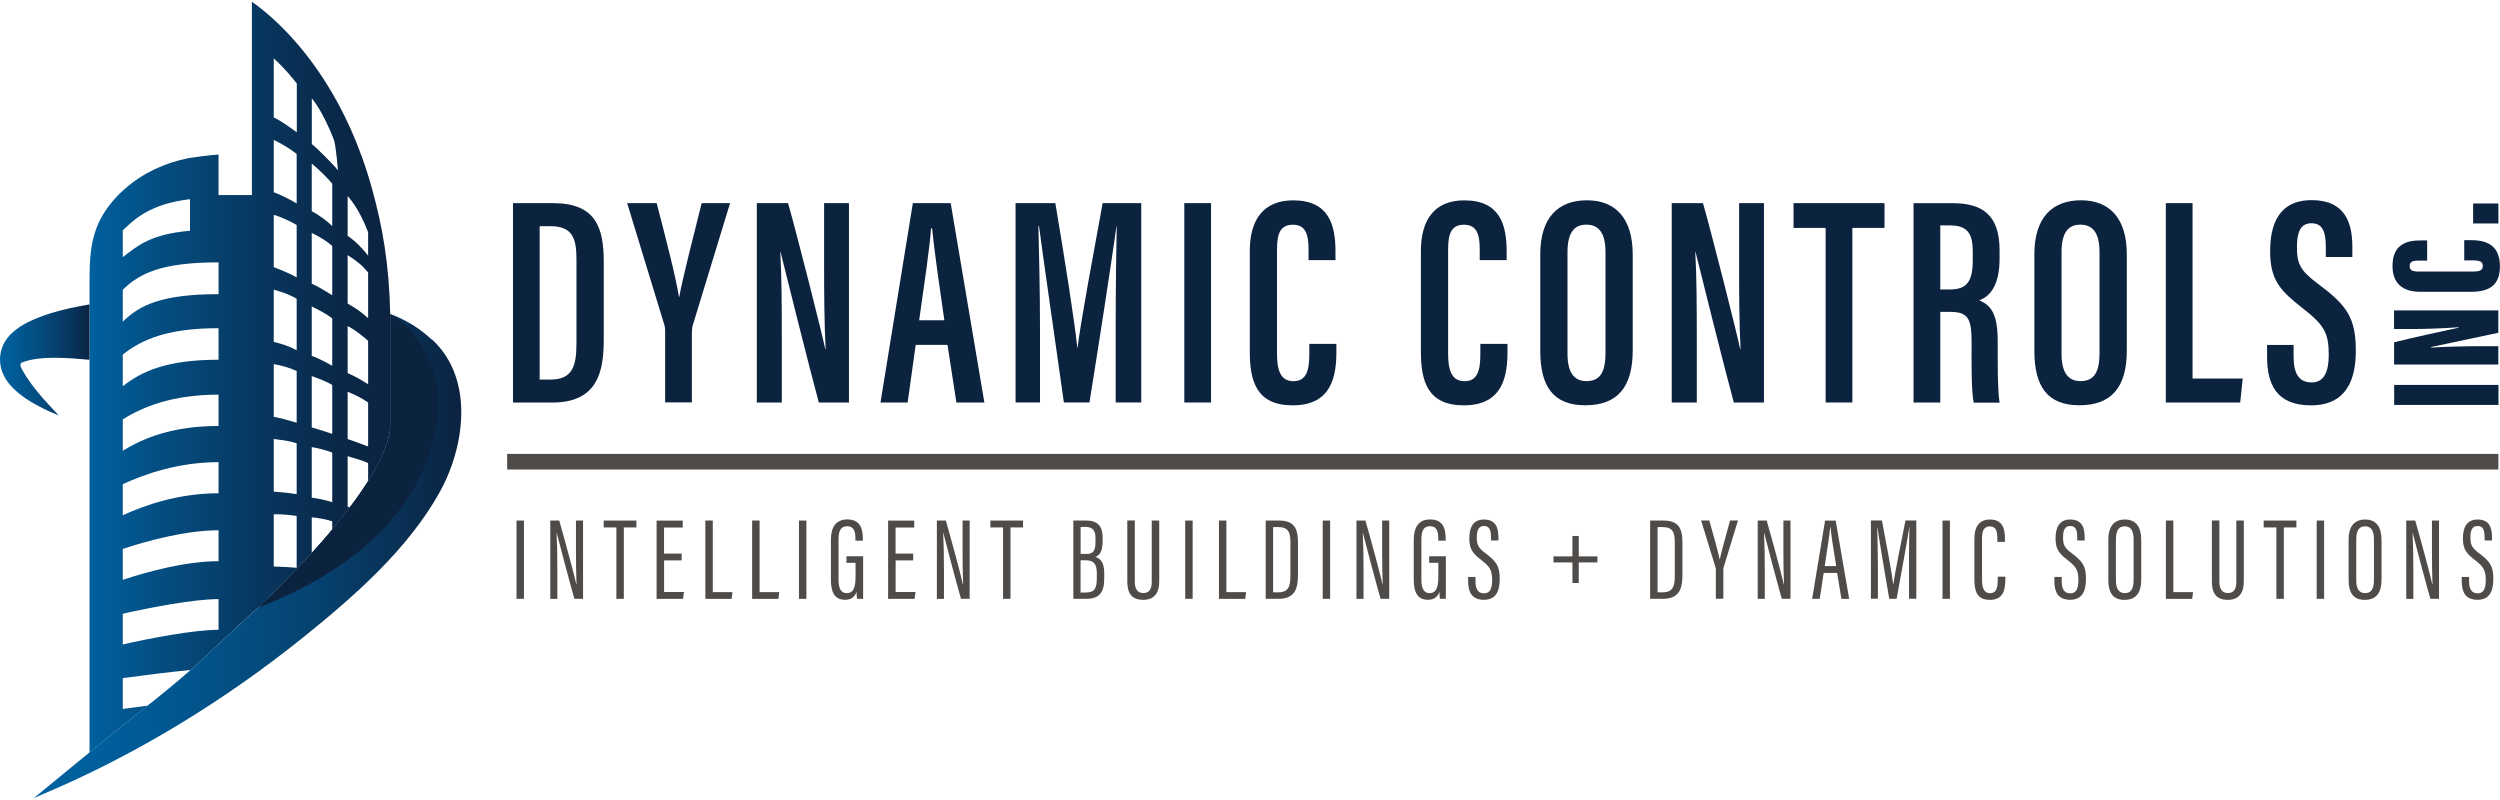
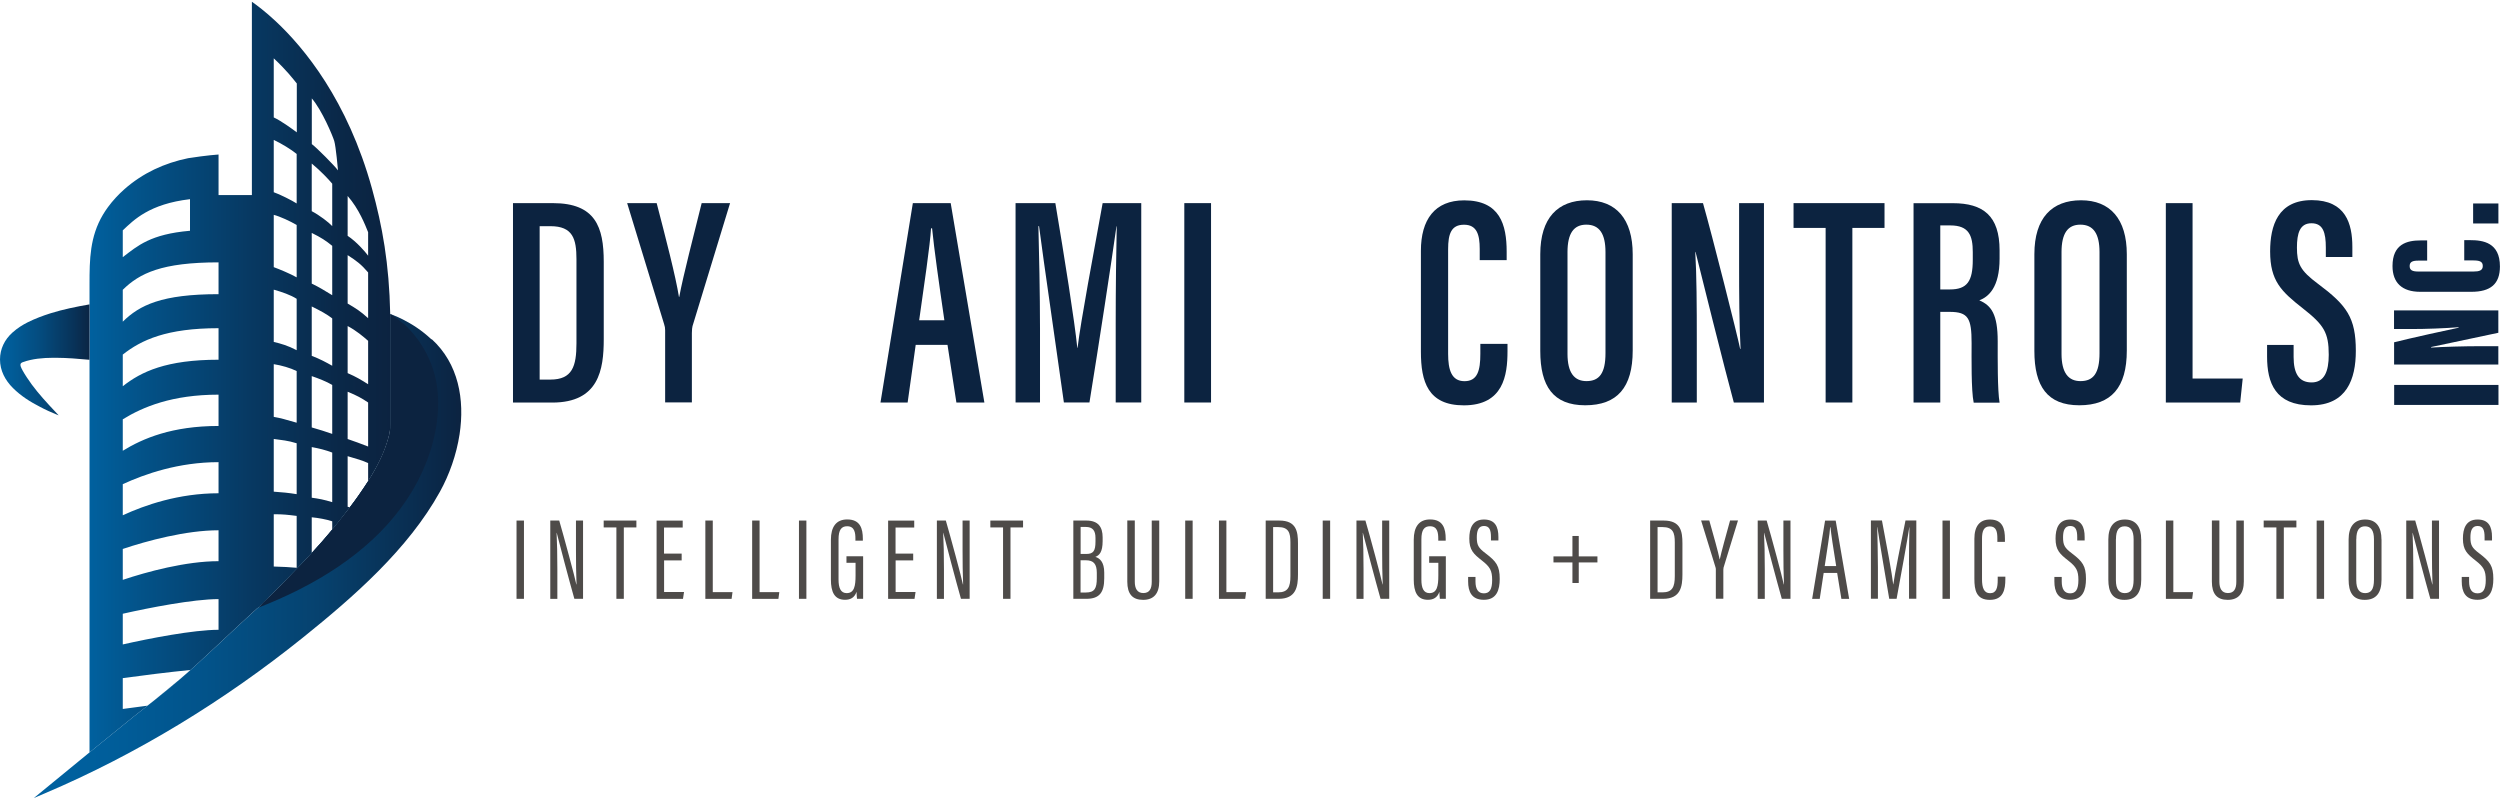
<svg xmlns="http://www.w3.org/2000/svg" id="Layer_2" data-name="Layer 2" viewBox="0 0 360 115.2">
  <defs>
    <style>
      .cls-1 {
        fill: none;
      }

      .cls-2 {
        fill: url(#linear-gradient-3);
      }

      .cls-3 {
        fill: url(#linear-gradient-2);
      }

      .cls-4 {
        fill: url(#linear-gradient);
      }

      .cls-5 {
        fill: #4e4b49;
      }

      .cls-6 {
        clip-path: url(#clippath-1);
      }

      .cls-7 {
        clip-path: url(#clippath-2);
      }

      .cls-8 {
        fill: #0c2340;
      }

      .cls-9 {
        clip-path: url(#clippath);
      }
    </style>
    <clipPath id="clippath">
      <path class="cls-1" d="M50.82,72.48c.35-.47.53-.73.87-1.21.25-.35.49-.71.73-1.07l.64-.98c.21-.34.31-.49.51-.84.98-1.64,1.82-3.37,2.33-5.22.23-.82.31-1.24.29-2.1,0-.26,0-.97,0-1.22v-14.62c-.15-7.3-1.14-12.69-2.62-18.05-3.52-12.73-9.77-20.29-13.9-24.14-1.48-1.38-2.69-2.28-3.4-2.78v27.84h-4.8v-5.84c-1.31.08-4.06.46-4.38.53-1.68.34-3.33.88-4.88,1.62-1.52.73-2.99,1.69-4.29,2.84-.88.78-1.68,1.64-2.37,2.58-.26.36-.51.72-.73,1.1-1.88,3.17-1.93,6.42-1.93,9.98v67.44s.07-.05.1-.07c2.77-2.26,5.39-4.39,6.25-5.07.54-.42,1.03-.8,1.5-1.18.52-.41,1.01-.79,1.46-1.15l3.78-3.11c1.59-1.37,3.02-2.68,4.99-4.53.89-.83,1.89-1.77,3.08-2.88,1.09-1.02,1.86-1.72,2.35-2.17.44-.4.66-.6.66-.6.17-.07.36-.28.53-.48l1.35-1.34c.38-.37.75-.74,1.12-1.11l1.35-1.36c.74-.76,1.48-1.52,2.21-2.3l.26-.27c.38-.4.75-.8,1.12-1.21l1.35-1.5c1.25-1.42,2.45-2.88,3.59-4.38l.87-1.16ZM21.28,101.61c-1.33.17-2.57.34-3.6.48v-4.44c2.61-.36,6.63-.87,9.79-1.18,0,0-1.37,1.24-3,2.58-1.27,1.05-3.19,2.56-3.19,2.56ZM31.47,90.69c-3.61,0-10.05,1.26-13.79,2.11v-4.42c3.74-.85,10.18-2.11,13.79-2.11v4.42ZM31.47,80.81c-4.71,0-10.33,1.53-13.79,2.69v-4.45c3.46-1.16,9.08-2.69,13.79-2.69v4.45ZM31.47,71.03c-5.74,0-10.6,1.7-13.79,3.17v-4.48c3.19-1.47,8.05-3.17,13.79-3.17v4.48ZM31.47,61.34c-6.68,0-10.88,1.78-13.79,3.57v-4.53c2.91-1.79,7.11-3.55,13.79-3.55v4.52ZM31.47,51.8c-7.5,0-11.13,1.71-13.79,3.82v-4.56c2.66-2.1,6.29-3.8,13.79-3.8v4.55ZM31.47,42.36c-8.17,0-11.36,1.57-13.79,3.96v-4.59c2.43-2.39,5.62-3.95,13.79-3.95v4.58ZM27.36,33.23c-5.69.49-7.54,2.16-9.68,3.8v-3.86c1.58-1.49,3.82-3.8,9.68-4.49v4.55ZM42.72,81.76c-1.27-.09-1.65-.14-3.3-.18v-7.53c1.32,0,1.95.07,3.3.24v7.47ZM42.72,71.16c-.99-.17-2.29-.3-3.3-.36v-7.59c1.14.16,2.01.22,3.3.62v7.33ZM42.72,60.87c-1.61-.47-2.37-.68-3.3-.84v-7.59c1.1.17,2.39.54,3.3.99v7.44ZM42.72,50.43c-1.25-.66-2.3-.96-3.3-1.19v-7.53c1.16.33,2.41.75,3.3,1.32v7.4ZM42.72,39.94c-.94-.53-2.43-1.15-3.3-1.47v-7.53c.86.21,2.42.93,3.3,1.46v7.55ZM42.72,29.3c-.62-.41-2.47-1.34-3.3-1.62v-7.53c1.07.49,2.54,1.39,3.3,2.02v7.13ZM42.74,19.06c-.56-.42-2.23-1.65-3.32-2.15v-8.51c1.86,1.74,2.69,2.85,3.32,3.62v7.04ZM47.84,83.02c-.46-.2-2.51-.38-2.95-.55v-7.98c.95.09,2.13.3,2.95.58v7.96ZM47.84,72.31c-1.22-.37-1.93-.5-2.95-.64v-7.29c1.09.2,1.98.42,2.95.79v7.14ZM47.84,62.48c-1.13-.38-1.68-.57-2.95-.93v-7.39c.92.31,2.15.79,2.95,1.27v7.05ZM47.84,52.67c-.91-.51-1.71-.95-2.95-1.43v-7.11c1.24.61,2.2,1.13,2.95,1.72v6.83ZM47.84,42.51c-.91-.55-1.87-1.16-2.95-1.67v-7.3c1.37.68,2.01,1.1,2.95,1.86v7.11ZM47.84,32.56c-.46-.51-1.83-1.57-2.95-2.15v-6.86c1.32,1.09,2.42,2.27,2.95,2.9v6.11ZM53.01,73.91c-.45-.31-1.87-.76-2.95-.93v-7.29c1.47.43,2.02.58,2.95.99v7.22ZM53.01,64.3c-1.29-.49-1.77-.68-2.95-1.08v-6.81c1.35.55,2.01.92,2.95,1.55v6.34ZM53.01,55.33c-1.11-.69-1.67-1.04-2.95-1.6v-6.78c1.25.66,2.27,1.53,2.95,2.13v6.25ZM53.01,45.82c-1.16-1.05-1.76-1.41-2.95-2.11v-6.97c1.28.82,1.95,1.32,2.95,2.49v6.59ZM53.01,36.82c-.45-.61-1.69-2.03-2.95-2.86v-5.74c1.64,1.87,2.53,4.18,2.95,5.22v3.38ZM48.66,24.52c-.46-.63-3.04-3.24-3.76-3.77v-6.58c1.47,1.7,3.01,5.4,3.23,6.13.24.79.54,4.21.54,4.21Z" />
    </clipPath>
    <linearGradient id="linear-gradient" x1="12.08" y1="55.25" x2="56.44" y2="55.25" gradientUnits="userSpaceOnUse">
      <stop offset="0" stop-color="#0062a1" />
      <stop offset=".19" stop-color="#035288" />
      <stop offset=".55" stop-color="#073861" />
      <stop offset=".83" stop-color="#0a2848" />
      <stop offset="1" stop-color="#0c2340" />
    </linearGradient>
    <clipPath id="clippath-1">
      <path class="cls-1" d="M7.32,45.1c-1.15.36-2.26.78-3.33,1.31-.73.37-1.46.82-2.2,1.48C.67,48.89,0,50.25,0,51.76c0,1.61.75,3.01,1.87,4.12,1.13,1.13,2.5,2,3.92,2.72.36.18.72.38,1.09.54.05.02.09.04.13.06.93.42,1.44.61,1.44.61,0,0-.45-.48-1.29-1.38-.04-.04-.09-.1-.13-.14-1.14-1.24-2.25-2.53-3.17-3.95-.21-.33-.43-.66-.61-1-.1-.2-.22-.39-.28-.61-.08-.3,0-.46.29-.57,1.41-.51,2.9-.63,4.39-.64.15,0,.29,0,.44,0,1.6.01,3.2.14,4.8.29v-7.98c-1.95.34-3.8.72-5.57,1.27Z" />
    </clipPath>
    <linearGradient id="linear-gradient-2" x1="-.77" y1="52.14" x2="13.36" y2="52.14" gradientUnits="userSpaceOnUse">
      <stop offset="0" stop-color="#0062a1" />
      <stop offset=".17" stop-color="#015c98" />
      <stop offset=".46" stop-color="#044c7f" />
      <stop offset=".81" stop-color="#083258" />
      <stop offset="1" stop-color="#0c2340" />
    </linearGradient>
    <clipPath id="clippath-2">
      <path class="cls-1" d="M62.14,48.88c-1.46-1.37-2.81-2.2-4.15-2.89-.48-.24-.96-.45-1.44-.64-.11-.04-.34-.14-.34-.14v14.62c0,.25,0,.96,0,1.22.02.86-.06,1.27-.29,2.1-.52,1.85-1.35,3.58-2.33,5.22-.2.34-.41.68-.63,1.01-.17.27-.35.54-.53.8-.24.36-.48.72-.73,1.07-.33.48-.68.95-1.03,1.42-.23.32-.47.63-.71.94-1.15,1.5-2.35,2.96-3.59,4.38-.44.51-.89,1.01-1.35,1.5-.37.41-.75.81-1.12,1.21-.09.09-.17.18-.26.27-.73.77-1.47,1.54-2.21,2.3-.37.37-.73.75-1.1,1.12-.08.08-.16.16-.24.24-.37.37-.75.74-1.12,1.11-.09.09-.18.18-.28.27-.28.27-.55.54-.83.8-.07.07-.15.16-.24.26-.13.14-.26.3-.39.4-.09.05-.14.08-.14.08,0,0-.22.2-.66.6-.49.45-1.26,1.15-2.35,2.17-1.19,1.11-2.19,2.04-3.08,2.88-1.98,1.85-3.4,3.16-4.99,4.53-1.09.94-2.28,1.92-3.78,3.11-.46.36-.94.74-1.46,1.15-.47.37-.97.76-1.5,1.18-.86.68-3.48,2.81-6.25,5.07-3.92,3.2-8.15,6.68-8.15,6.68,0,0,.54-.23,1.57-.67,13.33-5.67,25.93-13.39,37.22-22.47,7.28-5.85,15.11-12.69,19.69-20.97,1.35-2.44,2.38-5.33,2.83-8.27.76-5-.15-10.17-4.01-13.7Z" />
    </clipPath>
    <linearGradient id="linear-gradient-3" x1="4.6" y1="79.9" x2="66.78" y2="79.9" gradientUnits="userSpaceOnUse">
      <stop offset="0" stop-color="#0062a1" />
      <stop offset=".17" stop-color="#005e9b" />
      <stop offset=".4" stop-color="#02538a" />
      <stop offset=".66" stop-color="#06426f" />
      <stop offset=".93" stop-color="#0a294a" />
      <stop offset="1" stop-color="#0c2340" />
    </linearGradient>
  </defs>
  <g>
    <g class="cls-9">
      <rect class="cls-4" x="12.08" y=".02" width="44.36" height="110.46" />
    </g>
    <g class="cls-6">
      <rect class="cls-3" x="-.77" y="42.82" width="14.12" height="18.64" />
    </g>
    <g class="cls-7">
      <rect class="cls-2" x="4.6" y="44.06" width="62.18" height="71.68" />
    </g>
    <path class="cls-8" d="M58.07,46.61c-.39-.35-.79-.68-1.22-.98-.2-.14-.41-.28-.64-.4,0,0-.01,0-.01,0v14.61c0,.25,0,.96,0,1.22,0,.43,0,.75-.05,1.06-.05.32-.12.63-.24,1.04-.02.08-.05.15-.07.23-.1.33-.2.66-.32.98-.07.18-.14.36-.21.54-.09.22-.18.44-.27.65-.09.2-.18.39-.27.59-.09.19-.18.37-.28.56-.11.21-.21.41-.32.62-.07.13-.14.25-.21.38-.13.22-.25.45-.38.67-.2.34-.41.68-.63,1.01-.17.27-.35.54-.53.8-.24.36-.48.72-.73,1.07-.33.48-.68.95-1.03,1.42-.05.06-.1.13-.14.19-.1.13-.19.26-.29.38-.09.12-.18.25-.28.37-.08.1-.16.2-.24.3-.39.51-.8,1.02-1.2,1.52-.19.24-.38.47-.57.7-.32.38-.64.76-.97,1.14-.2.24-.4.48-.61.72-.44.51-.89,1.01-1.35,1.5-.37.41-.75.81-1.12,1.21-.09.09-.17.18-.26.27-.08.09-.17.17-.25.26-.54.57-1.08,1.13-1.62,1.69-.11.12-.22.24-.34.35-.37.37-.73.75-1.1,1.12-.08.08-.16.16-.24.24-.37.37-.75.74-1.12,1.11-.09.09-.18.18-.28.27-.28.27-.55.54-.83.8-.07.07-.15.16-.24.26-.13.14-.26.3-.39.4-.04.02-.06.03-.08.05,1.01-.39,2.02-.81,3.01-1.25.95-.42,1.89-.86,2.82-1.33,1.96-.99,3.86-2.08,5.68-3.31,1.79-1.21,3.51-2.55,5.09-4.03,2.9-2.71,5.36-5.94,7.02-9.56,1.7-3.7,2.67-7.87,2.23-11.95-.39-3.64-2.2-7.08-4.91-9.53Z" />
  </g>
  <g>
    <g>
      <g>
        <path class="cls-8" d="M73.86,29.25h5.75c6.14,0,7.33,3.44,7.33,8.45v11.15c0,4.4-.72,9.12-7.41,9.12h-5.66v-28.71ZM77.71,54.66h1.55c3.15,0,3.75-1.91,3.75-5.22v-12.11c0-2.93-.52-4.76-3.75-4.76h-1.55v22.08Z" />
        <path class="cls-8" d="M95.78,57.96v-10.4c0-.35-.04-.55-.15-.89l-5.32-17.42h4.25c1.27,4.89,2.75,10.59,3.21,13.51h.04c.58-3.13,2.06-8.77,3.23-13.51h4.09l-5.41,17.72c-.04.2-.09.46-.09.99v9.99h-3.85Z" />
-         <path class="cls-8" d="M108.98,57.96v-28.71h4.5c1.31,4.58,4.98,19.12,5.35,20.99h.06c-.19-3.67-.22-7.71-.22-12.41v-8.58h3.58v28.71h-4.34c-1.17-4.25-5.11-20.02-5.51-21.68h-.04c.2,3.47.22,7.65.22,12.82v8.86h-3.61Z" />
        <path class="cls-8" d="M131.86,49.66l-1.16,8.3h-3.91l4.66-28.71h5.45l4.85,28.71h-4.03l-1.28-8.3h-4.59ZM135.99,46.12c-.8-5.48-1.47-10.22-1.77-13.24h-.15c-.12,2.3-1.05,8.58-1.71,13.24h3.63Z" />
        <path class="cls-8" d="M160.66,46.74c0-5.04.07-10.95.15-14.15h-.04c-.68,4.91-2.53,16.97-3.89,25.37h-3.68c-1.03-7.43-2.91-20.21-3.58-25.4h-.09c.09,3.34.23,9.84.23,14.77v10.63h-3.52v-28.71h5.73c1.31,7.8,2.77,16.96,3.16,20.83h.04c.46-3.87,2.28-13.49,3.61-20.83h5.56v28.71h-3.68v-11.23Z" />
        <path class="cls-8" d="M174.39,29.25v28.71h-3.85v-28.71h3.85Z" />
-         <path class="cls-8" d="M192.44,49.53v1.06c0,3.44-.59,7.78-6.29,7.78-5.17,0-6.18-3.41-6.18-7.72v-14.53c0-4.5,1.99-7.27,6.24-7.27,5.15,0,6.1,3.51,6.1,7.39v1.22h-3.88v-1.61c0-2.06-.41-3.49-2.25-3.49s-2.29,1.32-2.29,3.53v15.06c0,2.3.48,3.94,2.36,3.94s2.29-1.55,2.29-3.93v-1.44h3.91Z" />
        <path class="cls-8" d="M217.08,49.53v1.06c0,3.44-.59,7.78-6.29,7.78-5.17,0-6.18-3.41-6.18-7.72v-14.53c0-4.5,1.99-7.27,6.24-7.27,5.15,0,6.11,3.51,6.11,7.39v1.22h-3.88v-1.61c0-2.06-.41-3.49-2.26-3.49s-2.29,1.32-2.29,3.53v15.06c0,2.3.48,3.94,2.36,3.94s2.28-1.55,2.28-3.93v-1.44h3.91Z" />
        <path class="cls-8" d="M235.11,36.63v13.85c0,5.31-2.23,7.88-6.84,7.88s-6.47-2.74-6.47-7.82v-13.93c0-5.24,2.54-7.77,6.72-7.77s6.59,2.68,6.59,7.78ZM225.72,36.32v14.63c0,2.74.99,3.93,2.73,3.93,1.85,0,2.74-1.13,2.74-4.02v-14.56c0-2.6-.85-3.95-2.76-3.95-1.8,0-2.71,1.24-2.71,3.96Z" />
        <path class="cls-8" d="M240.73,57.96v-28.71h4.5c1.31,4.58,4.98,19.12,5.35,20.99h.06c-.19-3.67-.21-7.71-.21-12.41v-8.58h3.58v28.71h-4.34c-1.17-4.25-5.11-20.02-5.51-21.68h-.04c.2,3.47.22,7.65.22,12.82v8.86h-3.61Z" />
        <path class="cls-8" d="M262.89,32.82h-4.62v-3.57h13.1v3.57h-4.63v25.14h-3.85v-25.14Z" />
        <path class="cls-8" d="M279.4,44.89v13.08h-3.85v-28.71h5.66c4.35,0,6.73,1.8,6.73,6.79v1.19c0,4.2-1.63,5.52-2.92,6.01,1.74.74,2.65,2.02,2.65,5.89,0,2.43-.04,7.07.27,8.84h-3.73c-.37-1.76-.3-6.52-.3-8.57,0-3.59-.48-4.5-3.17-4.5h-1.34ZM279.4,41.68h1.38c2.5,0,3.3-1.18,3.3-4.28v-1.11c0-2.39-.57-3.83-3.23-3.83h-1.45v9.22Z" />
        <path class="cls-8" d="M306.26,36.63v13.85c0,5.31-2.23,7.88-6.84,7.88s-6.47-2.74-6.47-7.82v-13.93c0-5.24,2.54-7.77,6.72-7.77s6.59,2.68,6.59,7.78ZM296.86,36.32v14.63c0,2.74.99,3.93,2.73,3.93,1.85,0,2.74-1.13,2.74-4.02v-14.56c0-2.6-.85-3.95-2.76-3.95-1.8,0-2.71,1.24-2.71,3.96Z" />
        <path class="cls-8" d="M311.88,29.25h3.85v25.26h7.22l-.36,3.45h-10.71v-28.71Z" />
        <path class="cls-8" d="M330.28,49.67v1.73c0,2.37.76,3.67,2.59,3.67s2.47-1.57,2.47-3.98c0-3.2-.7-4.31-3.75-6.7-3.08-2.42-4.69-3.94-4.69-8.18,0-3.72,1.12-7.4,6.02-7.39,4.87.01,5.82,3.4,5.82,6.74v1.45h-3.82v-1.35c0-2.16-.39-3.51-2.07-3.51s-2.09,1.45-2.09,3.5c0,2.3.45,3.3,3.02,5.21,4.17,3.11,5.46,4.88,5.46,9.67,0,4.06-1.31,7.84-6.45,7.84s-6.33-3.24-6.33-7.02v-1.68h3.85Z" />
      </g>
      <g>
        <path class="cls-5" d="M75.45,74.96v11.27h-1.07v-11.27h1.07Z" />
        <path class="cls-5" d="M79.24,86.23v-11.27h1.29c.64,2.2,2.27,8.2,2.46,9.19h.03c-.06-1.55-.08-3.13-.08-4.97v-4.22h1.02v11.27h-1.25c-.66-2.3-2.3-8.51-2.54-9.5h-.02c.07,1.36.11,3.22.11,5.26v4.25h-1.03Z" />
        <path class="cls-5" d="M88.76,75.95h-1.83v-.99h4.71v.99h-1.81v10.28h-1.07v-10.28Z" />
        <path class="cls-5" d="M98.17,80.7h-2.54v4.55h2.87l-.15.99h-3.8v-11.27h3.76v.99h-2.69v3.76h2.54v.99Z" />
        <path class="cls-5" d="M101.57,74.96h1.07v10.31h2.84l-.13.97h-3.78v-11.27Z" />
        <path class="cls-5" d="M108.31,74.96h1.07v10.31h2.84l-.13.97h-3.78v-11.27Z" />
        <path class="cls-5" d="M116.12,74.96v11.27h-1.07v-11.27h1.07Z" />
        <path class="cls-5" d="M124.27,86.23h-.86c-.03-.18-.06-.75-.07-1.01-.28.86-.91,1.15-1.65,1.15-1.54,0-2.04-1.14-2.04-2.92v-5.72c0-1.85.75-2.93,2.35-2.93,1.87,0,2.25,1.31,2.25,2.79v.27h-1.07v-.28c0-.83-.1-1.8-1.19-1.8-.82,0-1.24.51-1.24,1.88v5.82c0,1.16.3,1.93,1.17,1.93,1.1,0,1.28-1.03,1.28-2.54v-1.83h-1.31v-.94h2.4v6.13Z" />
        <path class="cls-5" d="M131.51,80.7h-2.54v4.55h2.87l-.15.99h-3.8v-11.27h3.76v.99h-2.69v3.76h2.54v.99Z" />
        <path class="cls-5" d="M134.91,86.23v-11.27h1.29c.64,2.2,2.27,8.2,2.46,9.19h.03c-.06-1.55-.08-3.13-.08-4.97v-4.22h1.02v11.27h-1.25c-.66-2.3-2.3-8.51-2.54-9.5h-.02c.07,1.36.11,3.22.11,5.26v4.25h-1.03Z" />
        <path class="cls-5" d="M144.44,75.95h-1.83v-.99h4.71v.99h-1.81v10.28h-1.07v-10.28Z" />
        <path class="cls-5" d="M154.56,74.96h1.88c1.7,0,2.34.92,2.34,2.42v.53c0,1.58-.47,2.07-1.05,2.28.64.19,1.28.75,1.28,2.26v.83c0,1.98-.65,2.95-2.56,2.95h-1.89v-11.27ZM156.42,79.77c1.02,0,1.33-.43,1.33-1.79v-.52c0-1.04-.39-1.58-1.39-1.58h-.75v3.89h.81ZM155.61,85.32h.76c1.26,0,1.57-.61,1.57-2.05v-.79c0-1.26-.47-1.8-1.55-1.8h-.79v4.64Z" />
        <path class="cls-5" d="M163.41,74.96v8.81c0,.96.34,1.63,1.23,1.63s1.21-.62,1.21-1.62v-8.82h1.08v8.77c0,1.73-.78,2.65-2.32,2.65s-2.28-.85-2.28-2.62v-8.81h1.07Z" />
        <path class="cls-5" d="M171.74,74.96v11.27h-1.07v-11.27h1.07Z" />
        <path class="cls-5" d="M175.53,74.96h1.07v10.31h2.84l-.13.97h-3.78v-11.27Z" />
        <path class="cls-5" d="M182.26,74.96h1.96c2.45,0,2.69,1.57,2.69,3.29v4.48c0,1.73-.26,3.5-2.78,3.5h-1.87v-11.27ZM183.34,85.3h.71c1.42,0,1.77-.78,1.77-2.33v-4.87c0-1.37-.25-2.2-1.76-2.2h-.73v9.39Z" />
        <path class="cls-5" d="M191.54,74.96v11.27h-1.07v-11.27h1.07Z" />
        <path class="cls-5" d="M195.33,86.23v-11.27h1.29c.65,2.2,2.27,8.2,2.46,9.19h.03c-.06-1.55-.08-3.13-.08-4.97v-4.22h1.02v11.27h-1.25c-.66-2.3-2.3-8.51-2.54-9.5h-.02c.07,1.36.11,3.22.11,5.26v4.25h-1.02Z" />
        <path class="cls-5" d="M208.2,86.23h-.86c-.03-.18-.06-.75-.07-1.01-.28.86-.91,1.15-1.65,1.15-1.54,0-2.04-1.14-2.04-2.92v-5.72c0-1.85.75-2.93,2.35-2.93,1.87,0,2.25,1.31,2.25,2.79v.27h-1.07v-.28c0-.83-.1-1.8-1.19-1.8-.82,0-1.24.51-1.24,1.88v5.82c0,1.16.3,1.93,1.16,1.93,1.1,0,1.28-1.03,1.28-2.54v-1.83h-1.32v-.94h2.4v6.13Z" />
        <path class="cls-5" d="M212.47,83.09v.64c0,1.11.39,1.71,1.21,1.71s1.19-.57,1.19-1.92-.3-1.89-1.48-2.81c-1.2-.94-1.81-1.5-1.81-3.16,0-1.41.42-2.75,2.13-2.74,1.58.01,2.06,1.04,2.06,2.52v.5h-1.07v-.48c0-.97-.19-1.61-1.01-1.61s-1.03.72-1.03,1.64c0,1.11.22,1.51,1.27,2.3,1.54,1.17,2.03,1.81,2.03,3.68,0,1.58-.43,3.01-2.28,3.01-1.76,0-2.27-1.16-2.27-2.65v-.64h1.07Z" />
        <path class="cls-5" d="M237.62,74.96h1.96c2.45,0,2.69,1.57,2.69,3.29v4.48c0,1.73-.26,3.5-2.78,3.5h-1.87v-11.27ZM238.69,85.3h.71c1.42,0,1.77-.78,1.77-2.33v-4.87c0-1.37-.25-2.2-1.76-2.2h-.72v9.39Z" />
        <path class="cls-5" d="M247.08,86.23v-4.26c0-.12-.02-.19-.05-.29l-2.07-6.73h1.18c.59,2.09,1.3,4.6,1.49,5.59h.02c.21-1.03.94-3.6,1.48-5.59h1.14l-2.08,6.79c-.02.07-.03.16-.03.31v4.17h-1.07Z" />
        <path class="cls-5" d="M253.11,86.23v-11.27h1.29c.65,2.2,2.27,8.2,2.46,9.19h.03c-.06-1.55-.08-3.13-.08-4.97v-4.22h1.02v11.27h-1.25c-.66-2.3-2.3-8.51-2.54-9.5h-.02c.07,1.36.11,3.22.11,5.26v4.25h-1.02Z" />
        <path class="cls-5" d="M262.61,82.5l-.57,3.74h-1.09l1.86-11.27h1.53l1.94,11.27h-1.12l-.61-3.74h-1.94ZM264.41,81.51c-.43-2.62-.72-4.56-.82-5.58h-.05c-.04.86-.46,3.42-.78,5.58h1.65Z" />
        <path class="cls-5" d="M274.89,81.41c0-2.1.04-4.29.07-5.48h-.02c-.29,1.88-1.2,6.93-1.83,10.3h-1.06c-.48-2.89-1.43-8.31-1.7-10.31h-.03c.03,1.31.1,3.86.1,5.79v4.51h-1.01v-11.27h1.59c.66,3.44,1.47,7.79,1.62,9.19h.02c.17-1.36,1.1-5.96,1.75-9.19h1.56v11.27h-1.05v-4.82Z" />
        <path class="cls-5" d="M280.79,74.96v11.27h-1.07v-11.27h1.07Z" />
        <path class="cls-5" d="M288.77,83.03v.37c0,1.47-.27,2.98-2.23,2.98s-2.23-1.4-2.23-3.04v-5.75c0-1.82.77-2.78,2.24-2.78,1.84,0,2.16,1.33,2.16,2.79v.43h-1.09v-.49c0-.93-.13-1.74-1.09-1.74-.9,0-1.12.73-1.12,1.78v5.83c0,1.22.27,2.01,1.16,2.01.94,0,1.1-.83,1.1-1.94v-.44h1.1Z" />
        <path class="cls-5" d="M296.89,83.09v.64c0,1.11.39,1.71,1.21,1.71s1.19-.57,1.19-1.92-.3-1.89-1.48-2.81c-1.2-.94-1.81-1.5-1.81-3.16,0-1.41.42-2.75,2.13-2.74,1.58.01,2.06,1.04,2.06,2.52v.5h-1.07v-.48c0-.97-.19-1.61-1.01-1.61s-1.03.72-1.03,1.64c0,1.11.22,1.51,1.27,2.3,1.54,1.17,2.03,1.81,2.03,3.68,0,1.58-.43,3.01-2.28,3.01-1.76,0-2.27-1.16-2.27-2.65v-.64h1.07Z" />
        <path class="cls-5" d="M308.34,77.68v5.78c0,1.94-.79,2.92-2.42,2.92-1.73,0-2.32-1.13-2.32-2.91v-5.79c0-1.86.82-2.87,2.39-2.87,1.66,0,2.34,1.17,2.34,2.86ZM304.69,77.65v5.89c0,1.35.49,1.87,1.28,1.87.83,0,1.27-.51,1.27-1.93v-5.83c0-1.27-.44-1.86-1.28-1.86s-1.26.56-1.26,1.85Z" />
        <path class="cls-5" d="M311.89,74.96h1.07v10.31h2.84l-.13.97h-3.78v-11.27Z" />
        <path class="cls-5" d="M319.59,74.96v8.81c0,.96.34,1.63,1.23,1.63s1.21-.62,1.21-1.62v-8.82h1.08v8.77c0,1.73-.78,2.65-2.32,2.65s-2.28-.85-2.28-2.62v-8.81h1.07Z" />
        <path class="cls-5" d="M327.8,75.95h-1.83v-.99h4.71v.99h-1.81v10.28h-1.07v-10.28Z" />
        <path class="cls-5" d="M334.67,74.96v11.27h-1.07v-11.27h1.07Z" />
        <path class="cls-5" d="M342.94,77.68v5.78c0,1.94-.79,2.92-2.42,2.92-1.73,0-2.32-1.13-2.32-2.91v-5.79c0-1.86.82-2.87,2.39-2.87,1.66,0,2.34,1.17,2.34,2.86ZM339.3,77.65v5.89c0,1.35.49,1.87,1.28,1.87.83,0,1.27-.51,1.27-1.93v-5.83c0-1.27-.44-1.86-1.28-1.86s-1.26.56-1.26,1.85Z" />
        <path class="cls-5" d="M346.5,86.23v-11.27h1.29c.65,2.2,2.27,8.2,2.46,9.19h.03c-.06-1.55-.08-3.13-.08-4.97v-4.22h1.02v11.27h-1.25c-.66-2.3-2.3-8.51-2.54-9.5h-.02c.07,1.36.11,3.22.11,5.26v4.25h-1.02Z" />
        <path class="cls-5" d="M355.55,83.09v.64c0,1.11.39,1.71,1.21,1.71s1.19-.57,1.19-1.92-.3-1.89-1.48-2.81c-1.2-.94-1.81-1.5-1.81-3.16,0-1.41.42-2.75,2.13-2.74,1.58.01,2.06,1.04,2.06,2.52v.5h-1.07v-.48c0-.97-.19-1.61-1.01-1.61s-1.03.72-1.03,1.64c0,1.11.22,1.51,1.27,2.3,1.54,1.17,2.03,1.81,2.03,3.68,0,1.58-.43,3.01-2.28,3.01-1.76,0-2.27-1.16-2.27-2.65v-.64h1.07Z" />
      </g>
-       <rect class="cls-5" x="73.03" y="65.36" width="286.74" height="2.25" />
      <path class="cls-5" d="M227.34,77.18v2.94h2.69v.87h-2.69v2.96h-.91v-2.96h-2.73v-.87h2.73v-2.94h.91Z" />
    </g>
    <g>
      <path class="cls-8" d="M344.76,55.43h15.02v2.88h-15.02v-2.88Z" />
      <path class="cls-8" d="M359.77,52.49h-15.02v-3.2c1.83-.48,8.63-1.98,9.29-2.1v-.07c-2,.16-4.73.26-6.83.26h-2.47v-2.68h15.02v3.22c-1.43.31-9.2,1.95-9.68,2.05v.08c1.77-.11,4.75-.2,7.11-.2h2.57v2.63Z" />
      <path class="cls-8" d="M354.87,34.58h.81c1.89,0,4.31.35,4.31,3.79,0,2.54-1.36,3.65-4.12,3.65h-7.36c-2.61,0-3.99-1.3-3.99-3.71,0-3.17,2.09-3.69,4.05-3.69h.94v2.91h-1.28c-.83,0-1.24.18-1.24.78s.39.79,1.24.79h7.94c.8,0,1.35-.13,1.35-.79s-.46-.81-1.42-.81h-1.25v-2.92Z" />
      <path class="cls-8" d="M359.77,32.18h-3.64v-2.88h3.64v2.88Z" />
    </g>
  </g>
</svg>